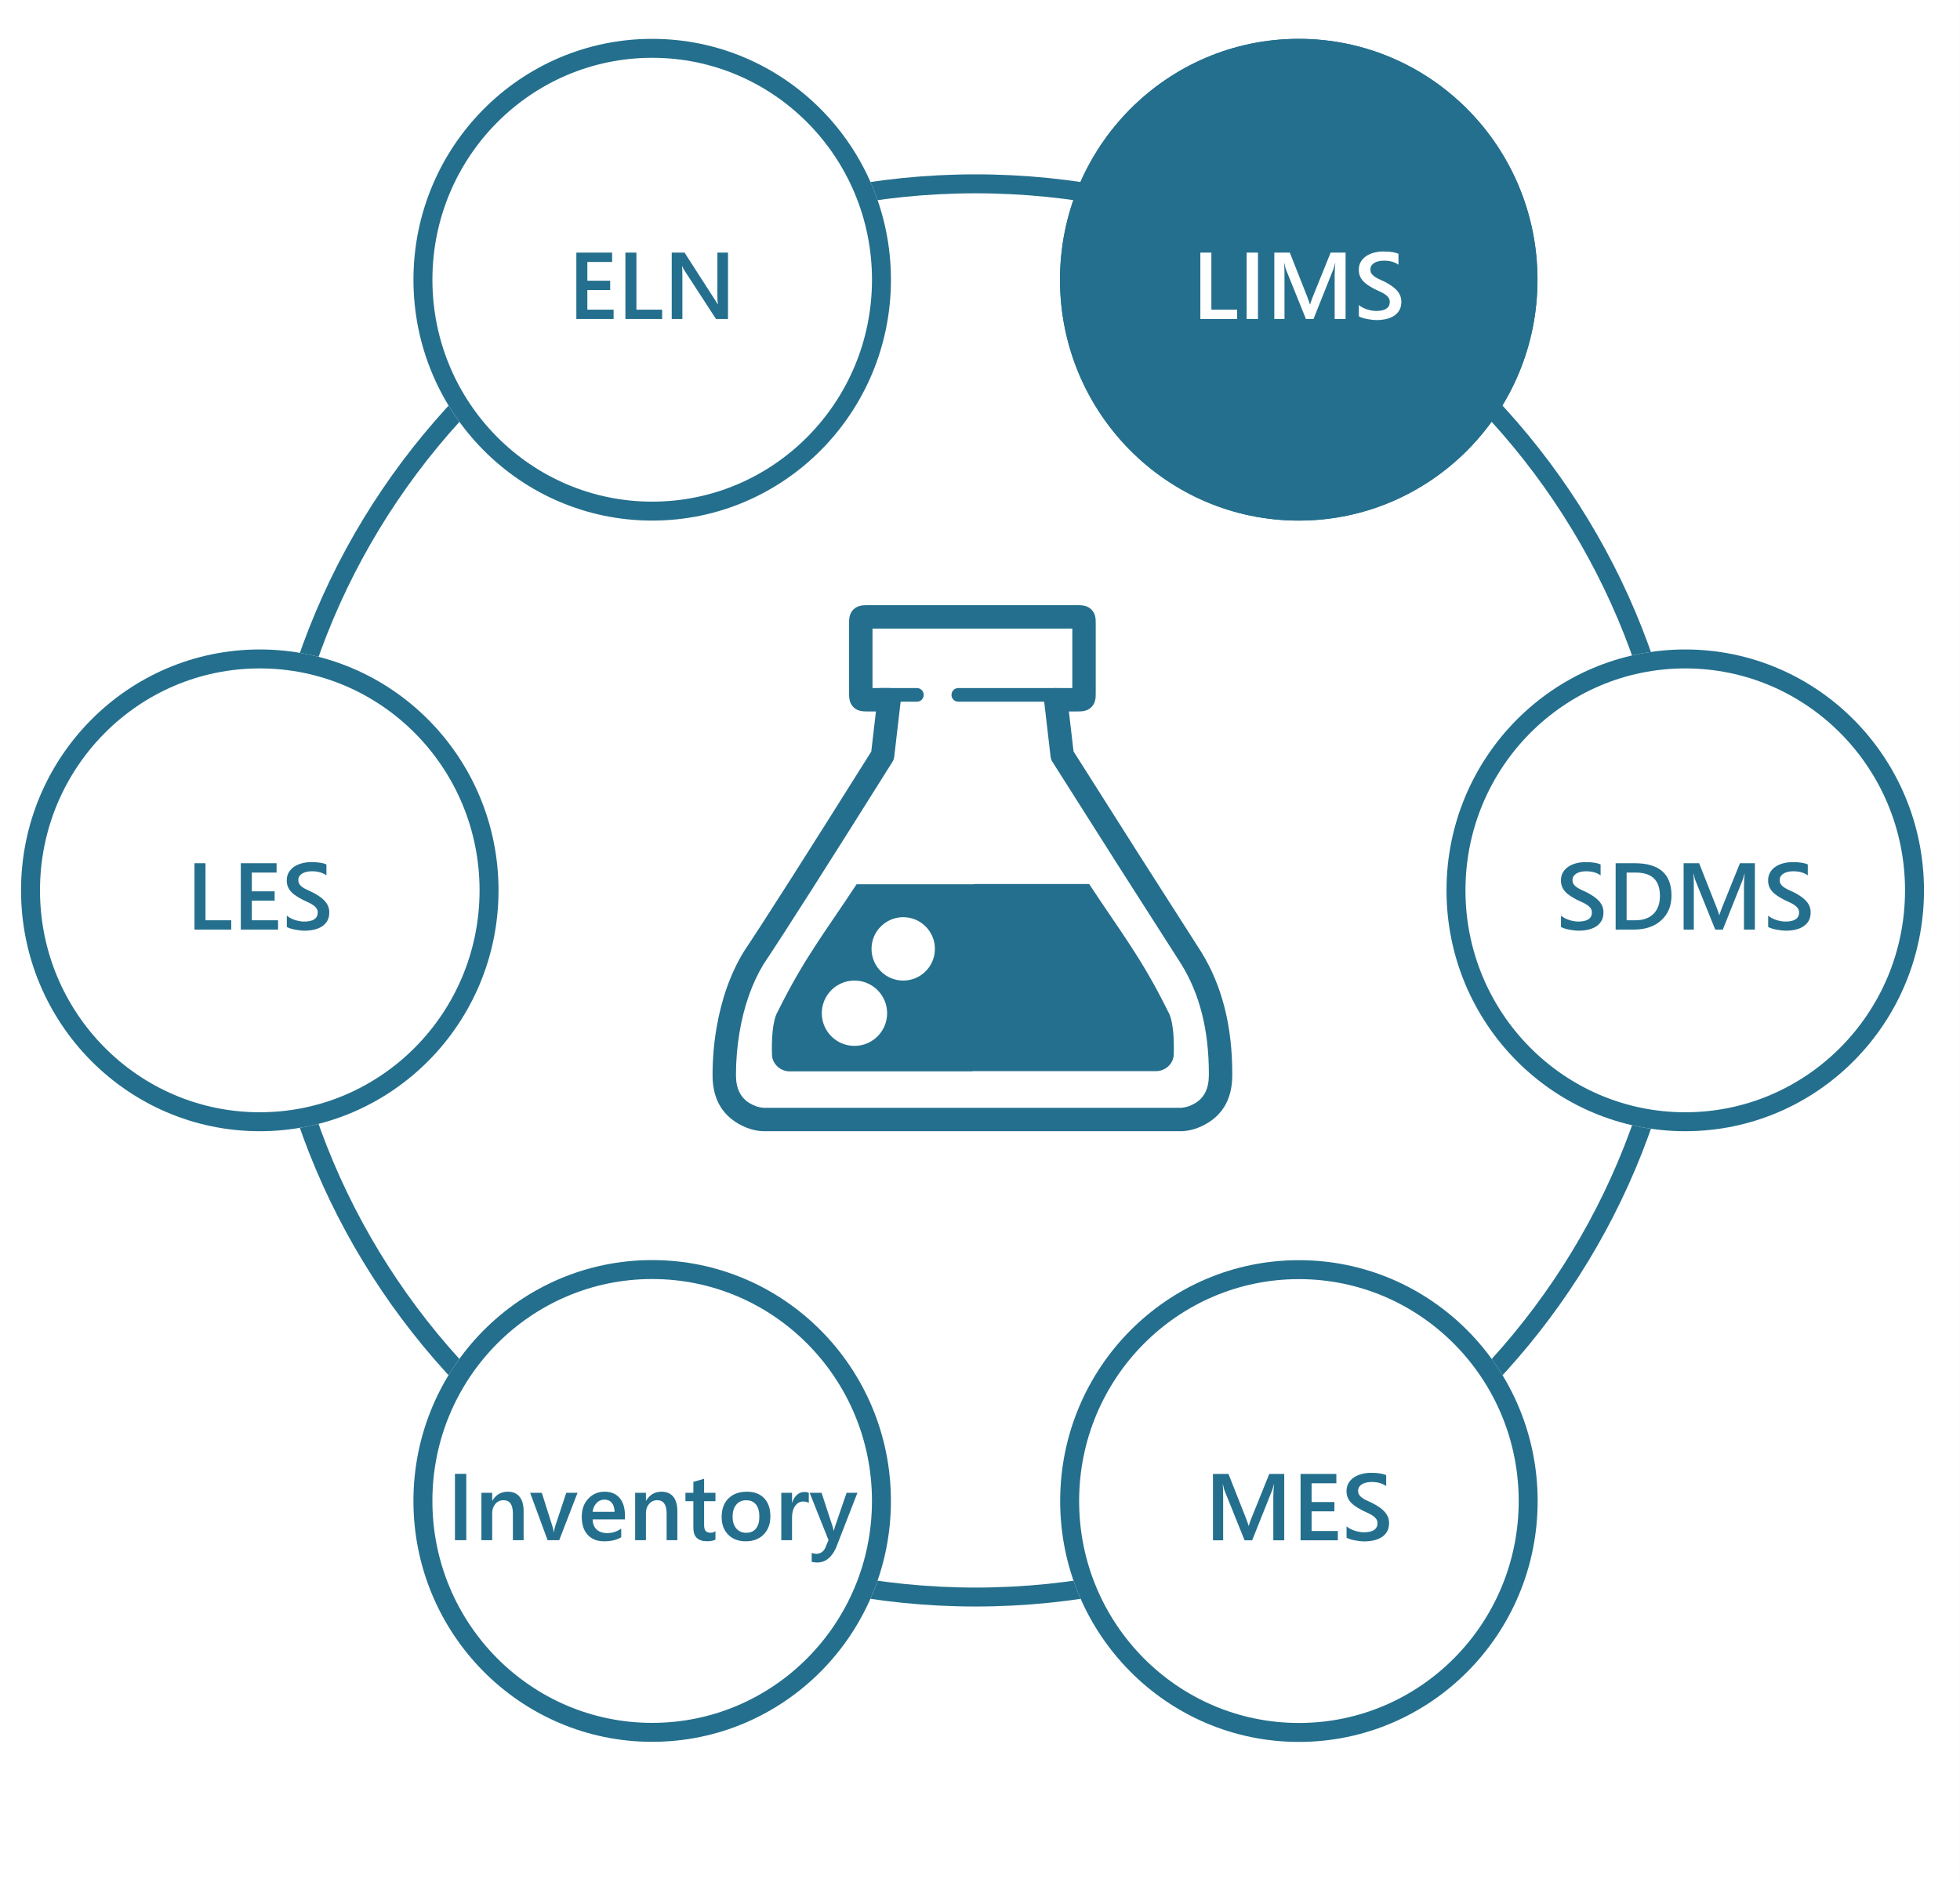
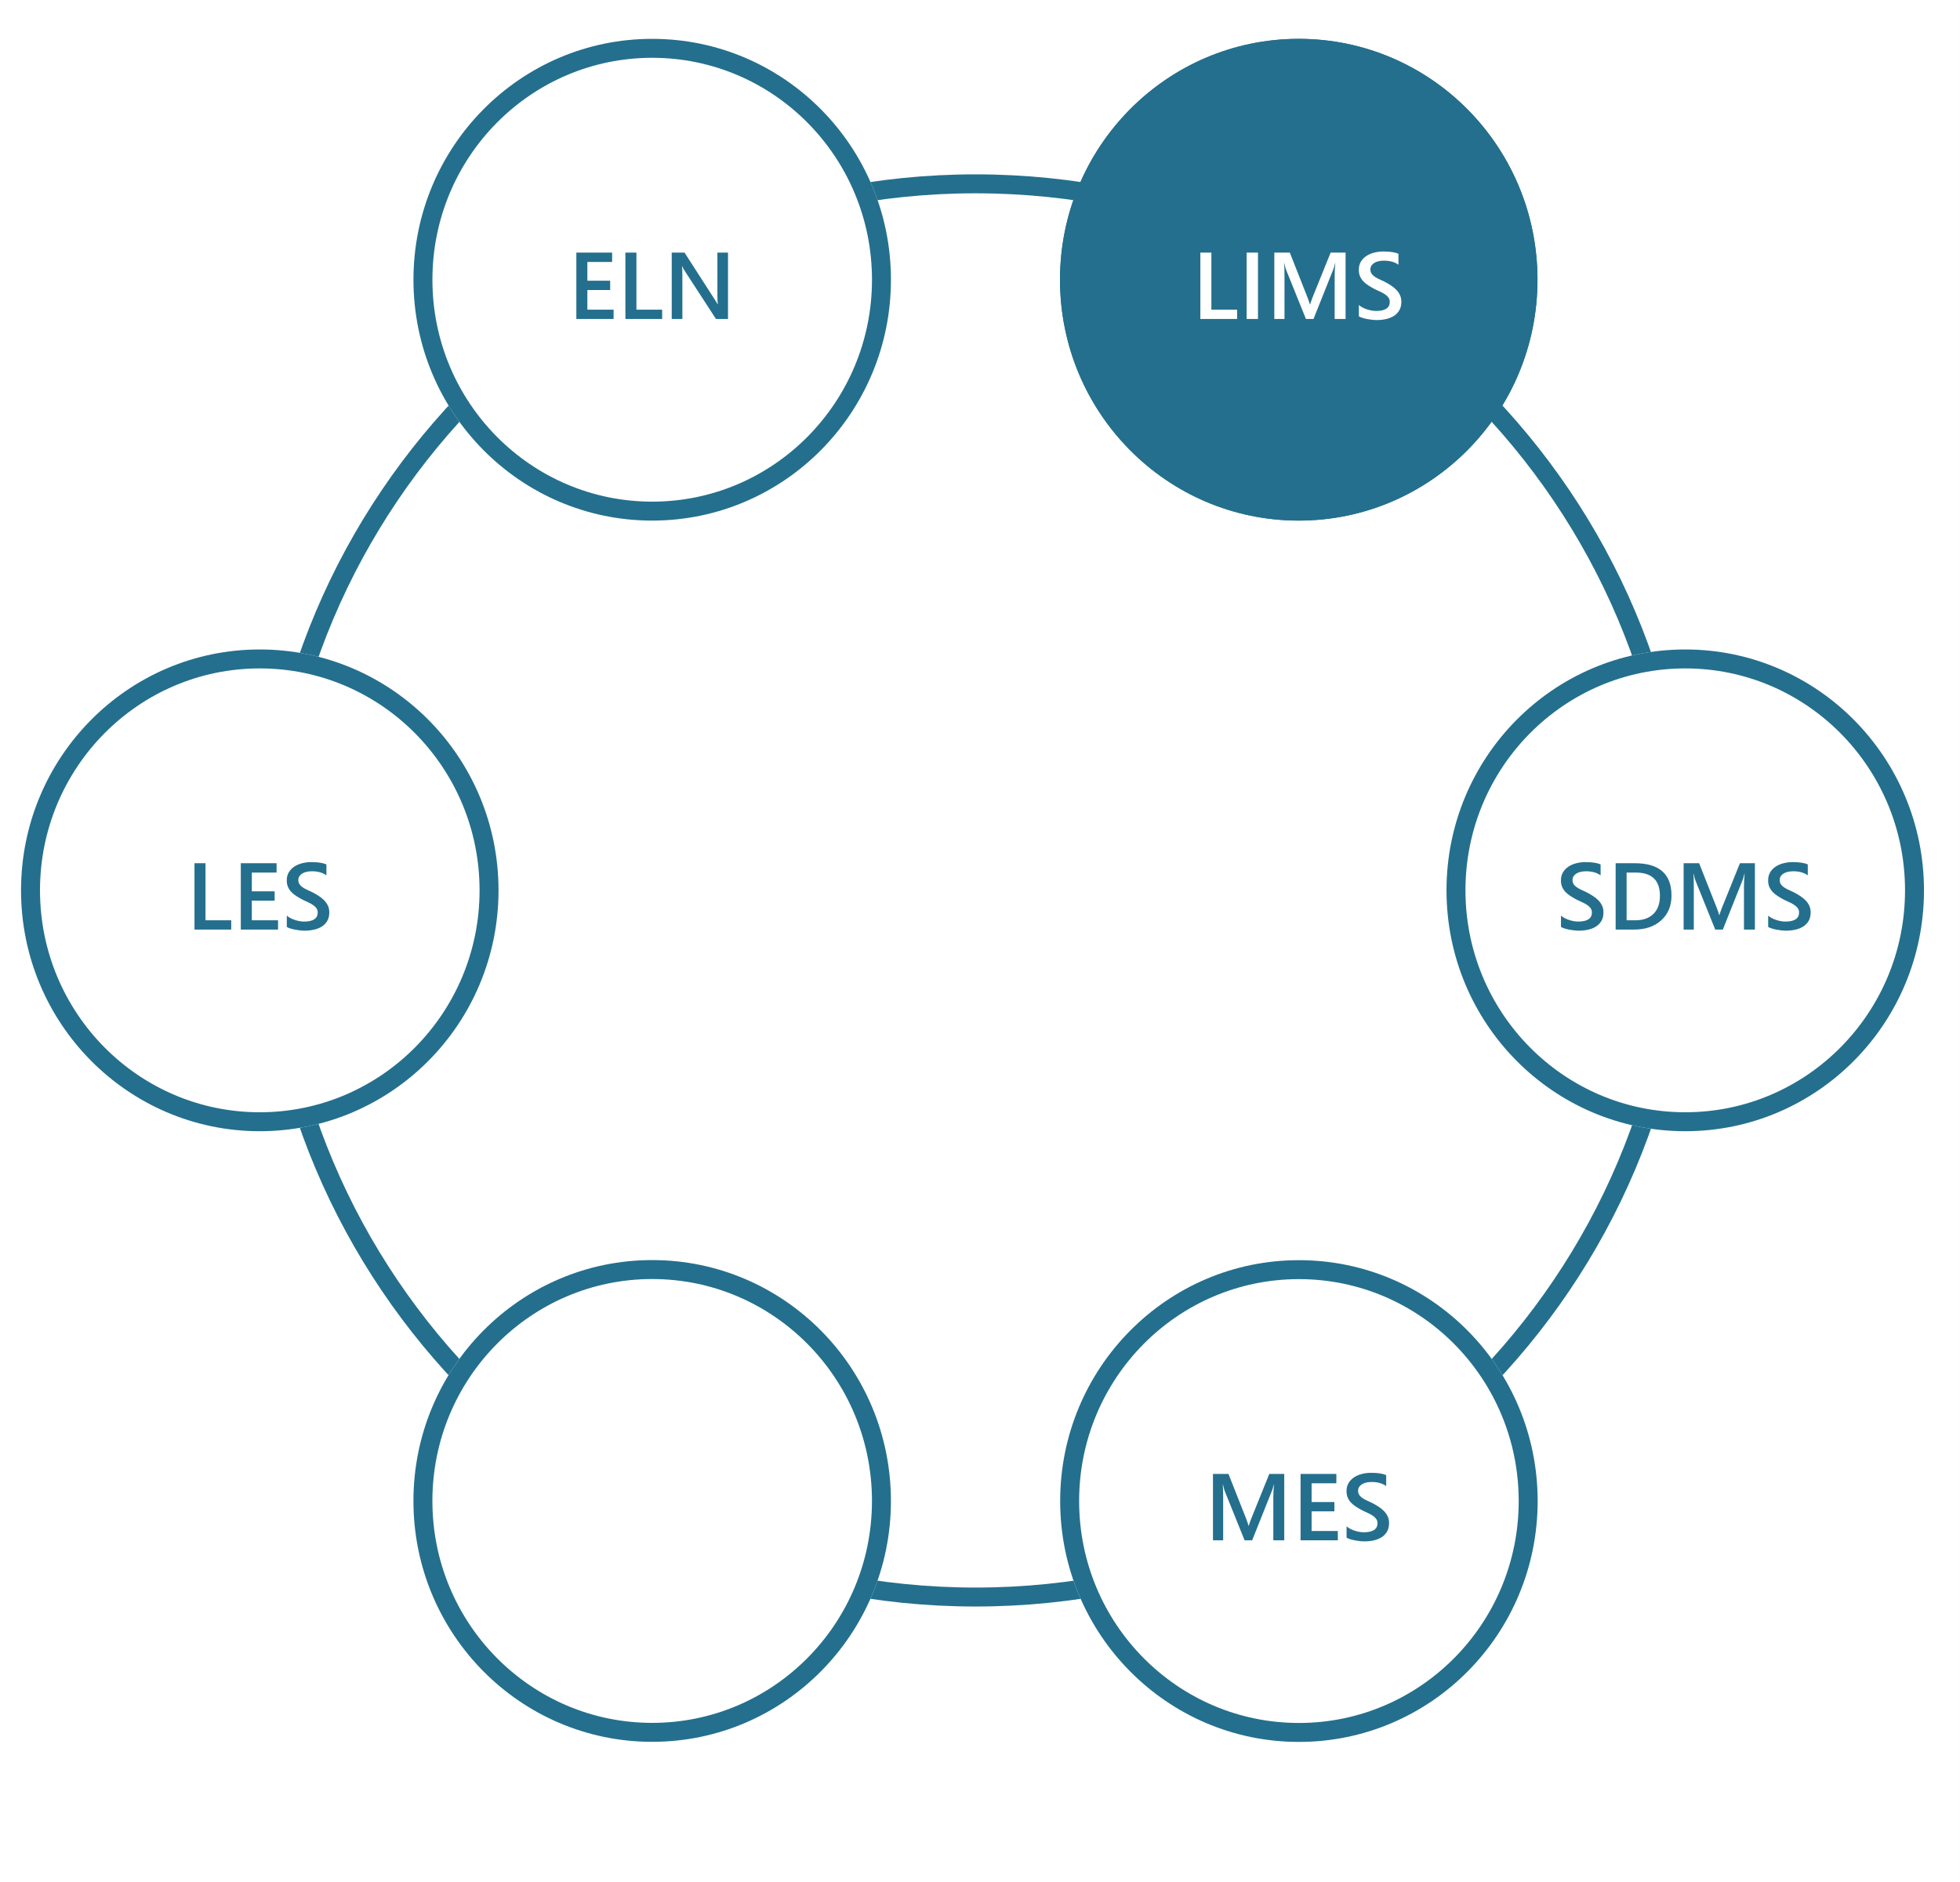
<svg xmlns="http://www.w3.org/2000/svg" xmlns:xlink="http://www.w3.org/1999/xlink" width="10340.127px" height="9932px" viewBox="0 0 10340.127 9932" version="1.1">
  <rect x="0" y="0" width="10340.127" height="9932" fill="#333333" stroke="none" />
  <defs>
    <path d="M10340.1 0L10340.1 0L10340.1 9932L0 9932L0 0L10340.1 0Z" id="path_1" />
    <path d="M1258.13 4493.5C1258.13 2406.67 2949.39 715 5035.68 715C7121.98 715 8813.13 2406.67 8813.13 4493.5C8813.13 6580.31 7121.98 8272 5035.68 8272C2949.39 8272 1258.13 6580.31 1258.13 4493.5Z" id="path_2" />
    <path d="M0 1271C0 569.04 563.902 0 1259.52 0C1955.14 0 2519 569.04 2519 1271C2519 1972.96 1955.14 2542 1259.52 2542C563.902 2542 0 1972.96 0 1271Z" id="path_3" />
    <path d="M0 0L1889 0L1889 1906L0 1906L0 0Z" id="path_4" />
    <path d="M0 0L2519 0L2519 1906L0 1906L0 0Z" id="path_5" />
    <clipPath id="clip_1">
      <use xlink:href="#path_1" clip-rule="evenodd" fill-rule="evenodd" />
    </clipPath>
    <clipPath id="clip_2">
      <use xlink:href="#path_2" />
    </clipPath>
    <clipPath id="clip_3">
      <use xlink:href="#path_3" />
    </clipPath>
    <clipPath id="clip_4">
      <use xlink:href="#path_4" clip-rule="evenodd" fill-rule="evenodd" transform="translate(0, -620.48)" />
    </clipPath>
    <clipPath id="clip_5">
      <use xlink:href="#path_5" clip-rule="evenodd" fill-rule="evenodd" transform="translate(0, -620.48)" />
    </clipPath>
  </defs>
  <g id="Hero Image2 LIMS" clip-path="url(#clip_1)">
    <path d="M10340.1 0L10340.1 0L10340.1 9932L0 9932L0 0L10340.1 0Z" id="Hero-Image2-LIMS" fill="#FFFFFF" stroke="none" />
    <g id="Circle-Blue" transform="translate(111 205)">
      <g id="Big-Circle">
        <g clip-path="url(#clip_2)">
          <use xlink:href="#path_2" fill="none" stroke="#246F8D" stroke-width="200" />
        </g>
      </g>
      <g id="SDMS" transform="translate(7520.127 3222)">
        <g id="Oval">
          <use stroke="none" fill="#FFFFFF" xlink:href="#path_3" fill-rule="evenodd" />
          <g clip-path="url(#clip_3)">
            <use xlink:href="#path_3" fill="none" stroke="#246F8D" stroke-width="200" />
          </g>
        </g>
        <g id="text" clip-path="url(#clip_4)" transform="translate(315 938.48)">
          <g transform="translate(261.883, 0)" id="SDMS" fill="#246F8D">
            <path d="M27.1 525.635L27.1 465.82Q35.156 473.145 46.265 479.004Q57.373 484.863 69.824 488.892Q82.275 492.92 94.727 495.117Q107.178 497.314 117.676 497.314Q154.297 497.314 172.241 485.107Q190.186 472.9 190.186 449.707Q190.186 437.256 184.204 428.101Q178.223 418.945 167.48 411.377Q156.738 403.809 142.212 396.851Q127.686 389.893 111.084 382.324Q93.262 372.803 77.881 363.037Q62.5 353.271 51.148 341.431Q39.795 329.59 33.325 314.697Q26.855 299.805 26.855 279.785Q26.855 255.127 37.964 236.938Q49.072 218.75 67.261 206.909Q85.449 195.068 108.643 189.331Q131.836 183.594 156.006 183.594Q210.937 183.594 236.084 196.045L236.084 253.418Q206.299 231.934 159.424 231.934Q146.484 231.934 133.667 234.375Q120.85 236.816 110.718 242.432Q100.586 248.047 94.238 256.836Q87.891 265.625 87.891 278.076Q87.891 289.795 92.773 298.34Q97.656 306.885 107.056 313.965Q116.455 321.045 130.005 327.759Q143.555 334.473 161.377 342.285Q179.688 351.807 195.923 362.305Q212.158 372.803 224.487 385.498Q236.816 398.193 244.019 413.696Q251.221 429.199 251.221 448.975Q251.221 475.586 240.479 493.896Q229.736 512.207 211.548 523.682Q193.359 535.156 169.678 540.283Q145.996 545.41 119.629 545.41Q110.84 545.41 98.022 544.067Q85.205 542.725 71.777 540.161Q58.35 537.598 46.387 533.936Q34.424 530.273 27.1 525.635ZM315.43 539.551L315.43 189.453L416.504 189.453Q610.107 189.453 610.107 360.107Q610.107 441.162 556.396 490.356Q502.686 539.551 412.354 539.551L315.43 539.551ZM373.291 238.77L373.291 490.479L419.678 490.479Q480.957 490.479 515.015 456.787Q549.072 423.096 549.072 361.572Q549.072 238.77 421.875 238.77L373.291 238.77ZM1050.05 539.551L992.432 539.551L992.432 312.988Q992.432 285.156 995.85 244.873L994.873 244.873Q989.502 267.822 985.352 277.832L880.859 539.551L840.82 539.551L736.084 279.785Q731.689 268.311 726.807 244.873L725.83 244.873Q727.783 265.869 727.783 313.477L727.783 539.551L674.072 539.551L674.072 189.453L755.859 189.453L847.9 422.607Q858.398 449.463 861.572 462.646L862.793 462.646Q871.826 435.059 877.441 421.631L971.191 189.453L1050.05 189.453L1050.05 539.551ZM1120.12 525.635L1120.12 465.82Q1128.17 473.145 1139.28 479.004Q1150.39 484.863 1162.84 488.892Q1175.29 492.92 1187.74 495.117Q1200.2 497.314 1210.69 497.314Q1247.31 497.314 1265.26 485.107Q1283.2 472.9 1283.2 449.707Q1283.2 437.256 1277.22 428.101Q1271.24 418.945 1260.5 411.377Q1249.76 403.809 1235.23 396.851Q1220.7 389.893 1204.1 382.324Q1186.28 372.803 1170.9 363.037Q1155.52 353.271 1144.17 341.431Q1132.81 329.59 1126.34 314.697Q1119.87 299.805 1119.87 279.785Q1119.87 255.127 1130.98 236.938Q1142.09 218.75 1160.28 206.909Q1178.47 195.068 1201.66 189.331Q1224.85 183.594 1249.02 183.594Q1303.96 183.594 1329.1 196.045L1329.1 253.418Q1299.32 231.934 1252.44 231.934Q1239.5 231.934 1226.68 234.375Q1213.87 236.816 1203.74 242.432Q1193.6 248.047 1187.26 256.836Q1180.91 265.625 1180.91 278.076Q1180.91 289.795 1185.79 298.34Q1190.67 306.885 1200.07 313.965Q1209.47 321.045 1223.02 327.759Q1236.57 334.473 1254.39 342.285Q1272.71 351.807 1288.94 362.305Q1305.18 372.803 1317.5 385.498Q1329.83 398.193 1337.04 413.696Q1344.24 429.199 1344.24 448.975Q1344.24 475.586 1333.5 493.896Q1322.75 512.207 1304.57 523.682Q1286.38 535.156 1262.7 540.283Q1239.01 545.41 1212.65 545.41Q1203.86 545.41 1191.04 544.067Q1178.22 542.725 1164.79 540.161Q1151.37 537.598 1139.4 533.936Q1127.44 530.273 1120.12 525.635Z" />
          </g>
        </g>
      </g>
      <g id="Inventory" transform="translate(2070.126 6444)">
        <g id="Oval">
          <use stroke="none" fill="#FFFFFF" xlink:href="#path_3" fill-rule="evenodd" />
          <g clip-path="url(#clip_3)">
            <use xlink:href="#path_3" fill="none" stroke="#246F8D" stroke-width="200" />
          </g>
        </g>
        <g id="text" clip-path="url(#clip_5)" transform="translate(0 938.48)">
          <g transform="translate(176.004, 0)" id="Inventory" fill="#246F8D">
-             <path d="M102.783 539.551L42.969 539.551L42.969 189.453L102.783 189.453L102.783 539.551ZM405.273 539.551L348.633 539.551L348.633 398.682Q348.633 328.613 299.072 328.613Q273.193 328.613 256.348 348.022Q239.502 367.432 239.502 396.973L239.502 539.551L182.617 539.551L182.617 289.551L239.502 289.551L239.502 331.055L240.479 331.055Q268.555 283.691 321.533 283.691Q362.305 283.691 383.789 310.181Q405.273 336.67 405.273 386.719L405.273 539.551ZM689.697 289.551L593.018 539.551L531.738 539.551L439.697 289.551L501.221 289.551L556.641 464.355Q562.988 483.643 564.453 498.047L565.186 498.047Q567.383 479.98 572.021 465.332L630.127 289.551L689.697 289.551ZM939.697 429.932L769.287 429.932Q770.264 464.6 790.649 483.398Q811.035 502.197 846.68 502.197Q886.719 502.197 920.166 478.271L920.166 523.926Q885.986 545.41 829.834 545.41Q774.658 545.41 743.286 511.353Q711.914 477.295 711.914 415.527Q711.914 357.178 746.46 320.435Q781.006 283.691 832.275 283.691Q883.545 283.691 911.621 316.65Q939.697 349.609 939.697 408.203L939.697 429.932ZM885.01 389.893Q884.766 359.375 870.605 342.407Q856.445 325.439 831.543 325.439Q807.129 325.439 790.161 343.262Q773.193 361.084 769.287 389.893L885.01 389.893ZM1216.31 539.551L1159.67 539.551L1159.67 398.682Q1159.67 328.613 1110.11 328.613Q1084.23 328.613 1067.38 348.022Q1050.54 367.432 1050.54 396.973L1050.54 539.551L993.652 539.551L993.652 289.551L1050.54 289.551L1050.54 331.055L1051.51 331.055Q1079.59 283.691 1132.57 283.691Q1173.34 283.691 1194.82 310.181Q1216.31 336.67 1216.31 386.719L1216.31 539.551ZM1417.24 536.865Q1400.63 545.166 1373.54 545.166Q1300.78 545.166 1300.78 475.342L1300.78 333.984L1259.03 333.984L1259.03 289.551L1300.78 289.551L1300.78 231.689L1357.42 215.576L1357.42 289.551L1417.24 289.551L1417.24 333.984L1357.42 333.984L1357.42 458.984Q1357.42 481.201 1365.48 490.723Q1373.54 500.244 1392.33 500.244Q1406.74 500.244 1417.24 491.943L1417.24 536.865ZM1576.9 545.41Q1519.04 545.41 1484.5 510.376Q1449.95 475.342 1449.95 417.48Q1449.95 354.492 1485.96 319.092Q1521.97 283.691 1583.01 283.691Q1641.6 283.691 1674.32 318.115Q1707.03 352.539 1707.03 413.574Q1707.03 473.389 1671.75 509.399Q1636.47 545.41 1576.9 545.41ZM1579.59 328.857Q1546.39 328.857 1527.1 352.051Q1507.81 375.244 1507.81 416.016Q1507.81 455.322 1527.34 477.905Q1546.88 500.488 1579.59 500.488Q1613.04 500.488 1630.98 478.271Q1648.93 456.055 1648.93 415.039Q1648.93 373.779 1630.98 351.318Q1613.04 328.857 1579.59 328.857ZM1909.67 343.506Q1899.41 335.449 1880.13 335.449Q1854.98 335.449 1838.13 358.154Q1821.29 380.859 1821.29 419.922L1821.29 539.551L1764.65 539.551L1764.65 289.551L1821.29 289.551L1821.29 341.064L1822.27 341.064Q1830.57 314.697 1847.78 299.927Q1864.99 285.156 1886.23 285.156Q1901.61 285.156 1909.67 289.795L1909.67 343.506ZM2166.26 289.551L2053.47 579.59Q2018.31 657.227 1954.83 657.227Q1937.01 657.227 1925.05 654.053L1925.05 606.934Q1938.48 611.328 1949.46 611.328Q1981.2 611.328 1996.83 580.078L2013.67 539.063L1914.31 289.551L1977.05 289.551L2036.62 471.191Q2037.6 474.609 2041.02 489.258L2042.24 489.258Q2043.46 483.643 2046.63 471.68L2109.13 289.551L2166.26 289.551Z" />
-           </g>
+             </g>
        </g>
      </g>
      <g id="MES" transform="translate(5482 6444.5)">
        <g id="Oval">
          <use stroke="none" fill="#FFFFFF" xlink:href="#path_3" fill-rule="evenodd" />
          <g clip-path="url(#clip_3)">
            <use xlink:href="#path_3" fill="none" stroke="#246F8D" stroke-width="200" />
          </g>
        </g>
        <g id="text" clip-path="url(#clip_4)" transform="translate(315 938.48)">
          <g transform="translate(447.918, 0)" id="MES" fill="#246F8D">
            <path d="M419.189 539.551L361.572 539.551L361.572 312.988Q361.572 285.156 364.99 244.873L364.014 244.873Q358.643 267.822 354.492 277.832L250 539.551L209.961 539.551L105.225 279.785Q100.83 268.311 95.947 244.873L94.971 244.873Q96.924 265.869 96.924 313.477L96.924 539.551L43.213 539.551L43.213 189.453L125 189.453L217.041 422.607Q227.539 449.463 230.713 462.646L231.934 462.646Q240.967 435.059 246.582 421.631L340.332 189.453L419.189 189.453L419.189 539.551ZM701.904 539.551L505.371 539.551L505.371 189.453L694.092 189.453L694.092 238.77L563.477 238.77L563.477 337.891L683.838 337.891L683.838 386.963L563.477 386.963L563.477 490.479L701.904 490.479L701.904 539.551ZM748.047 525.635L748.047 465.82Q756.104 473.145 767.212 479.004Q778.32 484.863 790.771 488.892Q803.223 492.92 815.674 495.117Q828.125 497.314 838.623 497.314Q875.244 497.314 893.188 485.107Q911.133 472.9 911.133 449.707Q911.133 437.256 905.151 428.101Q899.17 418.945 888.428 411.377Q877.686 403.809 863.159 396.851Q848.633 389.893 832.031 382.324Q814.209 372.803 798.828 363.037Q783.447 353.271 772.095 341.431Q760.742 329.59 754.272 314.697Q747.803 299.805 747.803 279.785Q747.803 255.127 758.911 236.938Q770.02 218.75 788.208 206.909Q806.396 195.068 829.59 189.331Q852.783 183.594 876.953 183.594Q931.885 183.594 957.031 196.045L957.031 253.418Q927.246 231.934 880.371 231.934Q867.432 231.934 854.614 234.375Q841.797 236.816 831.665 242.432Q821.533 248.047 815.186 256.836Q808.838 265.625 808.838 278.076Q808.838 289.795 813.721 298.34Q818.604 306.885 828.003 313.965Q837.402 321.045 850.952 327.759Q864.502 334.473 882.324 342.285Q900.635 351.807 916.87 362.305Q933.105 372.803 945.435 385.498Q957.764 398.193 964.966 413.696Q972.168 429.199 972.168 448.975Q972.168 475.586 961.426 493.896Q950.684 512.207 932.495 523.682Q914.307 535.156 890.625 540.283Q866.943 545.41 840.576 545.41Q831.787 545.41 818.97 544.067Q806.152 542.725 792.725 540.161Q779.297 537.598 767.334 533.936Q755.371 530.273 748.047 525.635Z" />
          </g>
        </g>
      </g>
      <g id="LES" transform="translate(0 3222)">
        <g id="Oval">
          <use stroke="none" fill="#FFFFFF" xlink:href="#path_3" fill-rule="evenodd" />
          <g clip-path="url(#clip_3)">
            <use xlink:href="#path_3" fill="none" stroke="#246F8D" stroke-width="200" />
          </g>
        </g>
        <g id="text" clip-path="url(#clip_4)" transform="translate(315 938.48)">
          <g transform="translate(556.805, 0)" id="LES" fill="#246F8D">
            <path d="M237.061 539.551L43.213 539.551L43.213 189.453L101.318 189.453L101.318 490.479L237.061 490.479L237.061 539.551ZM484.131 539.551L287.598 539.551L287.598 189.453L476.318 189.453L476.318 238.77L345.703 238.77L345.703 337.891L466.064 337.891L466.064 386.963L345.703 386.963L345.703 490.479L484.131 490.479L484.131 539.551ZM530.273 525.635L530.273 465.82Q538.33 473.145 549.438 479.004Q560.547 484.863 572.998 488.892Q585.449 492.92 597.9 495.117Q610.352 497.314 620.85 497.314Q657.471 497.314 675.415 485.107Q693.359 472.9 693.359 449.707Q693.359 437.256 687.378 428.101Q681.396 418.945 670.654 411.377Q659.912 403.809 645.386 396.851Q630.859 389.893 614.258 382.324Q596.436 372.803 581.055 363.037Q565.674 353.271 554.321 341.431Q542.969 329.59 536.499 314.697Q530.029 299.805 530.029 279.785Q530.029 255.127 541.138 236.938Q552.246 218.75 570.435 206.909Q588.623 195.068 611.816 189.331Q635.01 183.594 659.18 183.594Q714.111 183.594 739.258 196.045L739.258 253.418Q709.473 231.934 662.598 231.934Q649.658 231.934 636.841 234.375Q624.023 236.816 613.892 242.432Q603.76 248.047 597.412 256.836Q591.064 265.625 591.064 278.076Q591.064 289.795 595.947 298.34Q600.83 306.885 610.229 313.965Q619.629 321.045 633.179 327.759Q646.729 334.473 664.551 342.285Q682.861 351.807 699.097 362.305Q715.332 372.803 727.661 385.498Q739.99 398.193 747.192 413.696Q754.395 429.199 754.395 448.975Q754.395 475.586 743.652 493.896Q732.91 512.207 714.722 523.682Q696.533 535.156 672.852 540.283Q649.17 545.41 622.803 545.41Q614.014 545.41 601.196 544.067Q588.379 542.725 574.951 540.161Q561.523 537.598 549.561 533.936Q537.598 530.273 530.273 525.635Z" />
          </g>
        </g>
      </g>
      <g id="LIMS" transform="translate(5481.127 0)">
        <g id="Oval">
          <use stroke="none" fill="#246F8D" xlink:href="#path_3" fill-rule="evenodd" />
          <g clip-path="url(#clip_3)">
            <use xlink:href="#path_3" fill="none" stroke="#246F8D" stroke-width="200" />
          </g>
        </g>
        <g id="text" clip-path="url(#clip_4)" transform="translate(315 938.48)">
          <g transform="translate(382.244, 0)" id="LIMS" fill="#FFFFFF">
            <path d="M237.061 539.551L43.213 539.551L43.213 189.453L101.318 189.453L101.318 490.479L237.061 490.479L237.061 539.551ZM347.168 539.551L287.354 539.551L287.354 189.453L347.168 189.453L347.168 539.551ZM809.326 539.551L751.709 539.551L751.709 312.988Q751.709 285.156 755.127 244.873L754.15 244.873Q748.779 267.822 744.629 277.832L640.137 539.551L600.098 539.551L495.361 279.785Q490.967 268.311 486.084 244.873L485.107 244.873Q487.061 265.869 487.061 313.477L487.061 539.551L433.35 539.551L433.35 189.453L515.137 189.453L607.178 422.607Q617.676 449.463 620.85 462.646L622.07 462.646Q631.104 435.059 636.719 421.631L730.469 189.453L809.326 189.453L809.326 539.551ZM879.395 525.635L879.395 465.82Q887.451 473.145 898.56 479.004Q909.668 484.863 922.119 488.892Q934.57 492.92 947.021 495.117Q959.473 497.314 969.971 497.314Q1006.59 497.314 1024.54 485.107Q1042.48 472.9 1042.48 449.707Q1042.48 437.256 1036.5 428.101Q1030.52 418.945 1019.78 411.377Q1009.03 403.809 994.507 396.851Q979.98 389.893 963.379 382.324Q945.557 372.803 930.176 363.037Q914.795 353.271 903.442 341.431Q892.09 329.59 885.62 314.697Q879.15 299.805 879.15 279.785Q879.15 255.127 890.259 236.938Q901.367 218.75 919.556 206.909Q937.744 195.068 960.938 189.331Q984.131 183.594 1008.3 183.594Q1063.23 183.594 1088.38 196.045L1088.38 253.418Q1058.59 231.934 1011.72 231.934Q998.779 231.934 985.962 234.375Q973.145 236.816 963.013 242.432Q952.881 248.047 946.533 256.836Q940.186 265.625 940.186 278.076Q940.186 289.795 945.068 298.34Q949.951 306.885 959.351 313.965Q968.75 321.045 982.3 327.759Q995.85 334.473 1013.67 342.285Q1031.98 351.807 1048.22 362.305Q1064.45 372.803 1076.78 385.498Q1089.11 398.193 1096.31 413.696Q1103.52 429.199 1103.52 448.975Q1103.52 475.586 1092.77 493.896Q1082.03 512.207 1063.84 523.682Q1045.65 535.156 1021.97 540.283Q998.291 545.41 971.924 545.41Q963.135 545.41 950.317 544.067Q937.5 542.725 924.072 540.161Q910.645 537.598 898.682 533.936Q886.719 530.273 879.395 525.635Z" />
          </g>
        </g>
      </g>
      <g id="ELN" transform="translate(2070.23 0)">
        <g id="Oval">
          <use stroke="none" fill="#FFFFFF" xlink:href="#path_3" fill-rule="evenodd" />
          <g clip-path="url(#clip_3)">
            <use xlink:href="#path_3" fill="none" stroke="#246F8D" stroke-width="200" />
          </g>
        </g>
        <g id="text" clip-path="url(#clip_4)" transform="translate(315 938.48)">
          <g transform="translate(501.141, 0)" id="ELN" fill="#246F8D">
            <path d="M239.746 539.551L43.213 539.551L43.213 189.453L231.934 189.453L231.934 238.77L101.318 238.77L101.318 337.891L221.68 337.891L221.68 386.963L101.318 386.963L101.318 490.479L239.746 490.479L239.746 539.551ZM495.85 539.551L302.002 539.551L302.002 189.453L360.107 189.453L360.107 490.479L495.85 490.479L495.85 539.551ZM843.262 539.551L779.785 539.551L612.549 282.227Q606.201 272.461 602.051 261.963L600.586 261.963Q602.539 273.193 602.539 310.059L602.539 539.551L546.387 539.551L546.387 189.453L614.014 189.453L775.635 440.674Q785.889 456.299 788.818 462.158L789.795 462.158Q787.354 448.242 787.354 415.039L787.354 189.453L843.262 189.453L843.262 539.551Z" />
          </g>
        </g>
      </g>
    </g>
    <g id="Flask-Icon" transform="translate(3759.165 3193.299)">
      <g id="Flask" transform="translate(312.953 1471.456)">
-         <path d="M1056.48 1.734C1053.27 1.379 1050.01 1.194 1046.7 1.194L446.823 1.194C278.624 257.067 171.185 389.674 31.759 671.416C1.484 721.487 -1.696 825.863 0.588 901.2C2.053 949.48 45.191 988.474 93.493 988.474L1048.96 988.474C1054.31 988.474 1059.61 987.99 1064.86 987.018C1067.12 987.193 1069.38 987.28 1071.65 987.28L2027.12 987.28C2075.42 987.28 2118.56 948.286 2120.02 900.006C2122.31 824.669 2119.13 720.293 2088.85 670.223C1949.43 388.48 1841.98 255.879 1673.79 0L1073.91 0C1067.94 0 1062.12 0.597 1056.48 1.734L1056.48 1.734L1056.48 1.734L1056.48 1.734L1056.48 1.734L1056.48 1.734L1056.48 1.734L1056.48 1.734L1056.48 1.734L1056.48 1.734L1056.48 1.734L1056.48 1.734L1056.48 1.734ZM692.885 174.928C600.539 174.928 525.674 249.793 525.674 342.139C525.674 434.486 600.539 509.35 692.885 509.35C785.232 509.35 860.096 434.486 860.096 342.139C860.096 249.793 785.232 174.928 692.885 174.928L692.885 174.928L692.885 174.928L692.885 174.928L692.885 174.928L692.885 174.928L692.885 174.928L692.885 174.928L692.885 174.928L692.885 174.928L692.885 174.928L692.885 174.928L692.885 174.928ZM435.638 509.35C340.446 509.35 263.282 586.514 263.282 681.706C263.282 776.898 340.446 854.062 435.638 854.062C530.825 854.062 607.994 776.898 607.994 681.706C607.994 586.514 530.825 509.35 435.638 509.35L435.638 509.35L435.638 509.35L435.638 509.35L435.638 509.35L435.638 509.35L435.638 509.35L435.638 509.35L435.638 509.35L435.638 509.35L435.638 509.35L435.638 509.35L435.638 509.35Z" id="Liquid" fill="#246F8D" fill-rule="evenodd" stroke="none" />
-       </g>
-       <path d="M1296.53 509.35L1811.02 509.35C1820.97 509.35 1829.46 505.834 1836.49 498.802C1843.52 491.769 1847.04 483.281 1847.04 473.336C1847.04 463.39 1843.52 454.902 1836.49 447.869C1829.46 440.837 1820.97 437.321 1811.02 437.321L1296.53 437.321C1286.58 437.321 1278.09 440.837 1271.06 447.869C1264.03 454.902 1260.51 463.39 1260.51 473.336C1260.51 483.281 1264.03 491.769 1271.06 498.802C1278.09 505.834 1286.58 509.35 1296.53 509.35L1296.53 509.35Z" id="Vector" fill="#246F8D" fill-rule="evenodd" stroke="none" />
-       <path d="M884.932 509.35L1077.87 509.35C1087.81 509.35 1096.3 505.834 1103.33 498.802C1110.37 491.769 1113.88 483.281 1113.88 473.336C1113.88 463.39 1110.37 454.902 1103.33 447.869C1096.3 440.837 1087.81 437.321 1077.87 437.321L884.932 437.321C874.986 437.321 866.497 440.837 859.465 447.869C852.433 454.902 848.917 463.39 848.917 473.336C848.917 483.281 852.433 491.769 859.465 498.802C866.497 505.834 874.986 509.35 884.932 509.35L884.932 509.35Z" id="Vector" fill="#246F8D" fill-rule="evenodd" stroke="none" />
-       <path d="M267.537 2775.7C267.065 2775.7 266.592 2775.7 266.119 2775.68C265.647 2775.67 265.174 2775.66 264.702 2775.64C220.158 2773.59 176.323 2759.81 133.198 2734.29C44.399 2681.74 5.88793e-05 2596.94 3.43463e-05 2479.87L4.90661e-06 2479.07C-0.005 2396.65 6.706 2315.4 20.133 2235.32C46.053 2080.74 93.746 1945.83 163.214 1830.6C163.462 1830.19 163.714 1829.78 163.972 1829.38C164.229 1828.97 164.491 1828.57 164.758 1828.17C275.218 1662.9 499.387 1311 837.264 772.453L861.898 560.8L820.62 560.8C807.26 560.8 797.638 560.486 791.752 559.856C772.602 557.809 756.885 551.019 744.601 539.486C731.47 527.158 723.714 511.028 721.333 491.096C720.64 485.291 720.293 475.941 720.293 463.046L720.293 97.759L720.293 96.723C720.292 84.196 720.647 75.049 721.359 69.281C723.805 49.474 731.637 33.436 744.856 21.168C757.017 9.883 772.53 3.178 791.396 1.052C797.619 0.351 807.36 0 820.62 0L1921.09 0C1934.35 0 1944.09 0.351 1950.32 1.052C1969.18 3.178 1984.7 9.883 1996.86 21.169C2010.08 33.436 2017.91 49.474 2020.35 69.282C2021.07 75.049 2021.42 84.195 2021.42 96.717L2021.42 463.046C2021.42 475.941 2021.07 485.291 2020.38 491.096C2018 511.028 2010.24 527.158 1997.11 539.486C1984.83 551.019 1969.11 557.809 1949.96 559.856C1944.08 560.485 1934.45 560.8 1921.09 560.8L1879.82 560.8L1904.35 771.58L2243.01 1305.62L2578.13 1829.98C2687.82 2007.17 2742.35 2222.1 2741.73 2474.76L2741.72 2479.87C2741.72 2596.94 2697.32 2681.74 2608.52 2734.29C2565.4 2759.81 2521.56 2773.59 2477.02 2775.64C2476.54 2775.66 2476.07 2775.67 2475.6 2775.68C2475.13 2775.7 2474.65 2775.7 2474.18 2775.7L267.537 2775.7L267.537 2775.7ZM2545.64 2628.02C2520.62 2642.83 2496.28 2650.89 2472.62 2652.22L269.097 2652.22C245.442 2650.89 221.103 2642.83 196.079 2628.02C147.679 2599.38 123.479 2550 123.479 2479.87L123.479 2479.06C123.474 2403.5 129.618 2329.06 141.912 2255.74C165.147 2117.17 207.254 1997.11 268.234 1895.56C380.447 1727.59 607.461 1371.15 949.278 826.255C951.718 822.365 953.699 818.254 955.222 813.923C956.745 809.591 957.772 805.145 958.302 800.584L992.566 506.198C992.704 505.014 992.807 503.826 992.876 502.636C992.945 501.445 992.98 500.253 992.98 499.061C992.98 482.012 986.952 467.46 974.897 455.404C962.841 443.349 948.289 437.321 931.24 437.321L843.772 437.321L843.772 123.479L1897.94 123.479L1897.94 437.321L1810.48 437.321C1809.29 437.321 1808.09 437.356 1806.9 437.425C1805.71 437.494 1804.53 437.597 1803.34 437.735C1795.21 438.682 1787.57 441.148 1780.42 445.135C1773.27 449.121 1767.15 454.325 1762.07 460.744C1756.99 467.164 1753.33 474.311 1751.09 482.187C1748.85 490.062 1748.21 498.066 1749.15 506.198L1783.33 799.868C1783.87 804.479 1784.91 808.973 1786.46 813.349C1788.01 817.725 1790.03 821.873 1792.52 825.794L2138.97 1372.12L2473.14 1894.98C2570.45 2052.16 2618.82 2245.35 2618.25 2474.55L2618.24 2479.87C2618.24 2550 2594.04 2599.38 2545.64 2628.02L2545.64 2628.02Z" id="Vector" fill="#246F8D" fill-rule="evenodd" stroke="none" />
+         </g>
    </g>
  </g>
</svg>